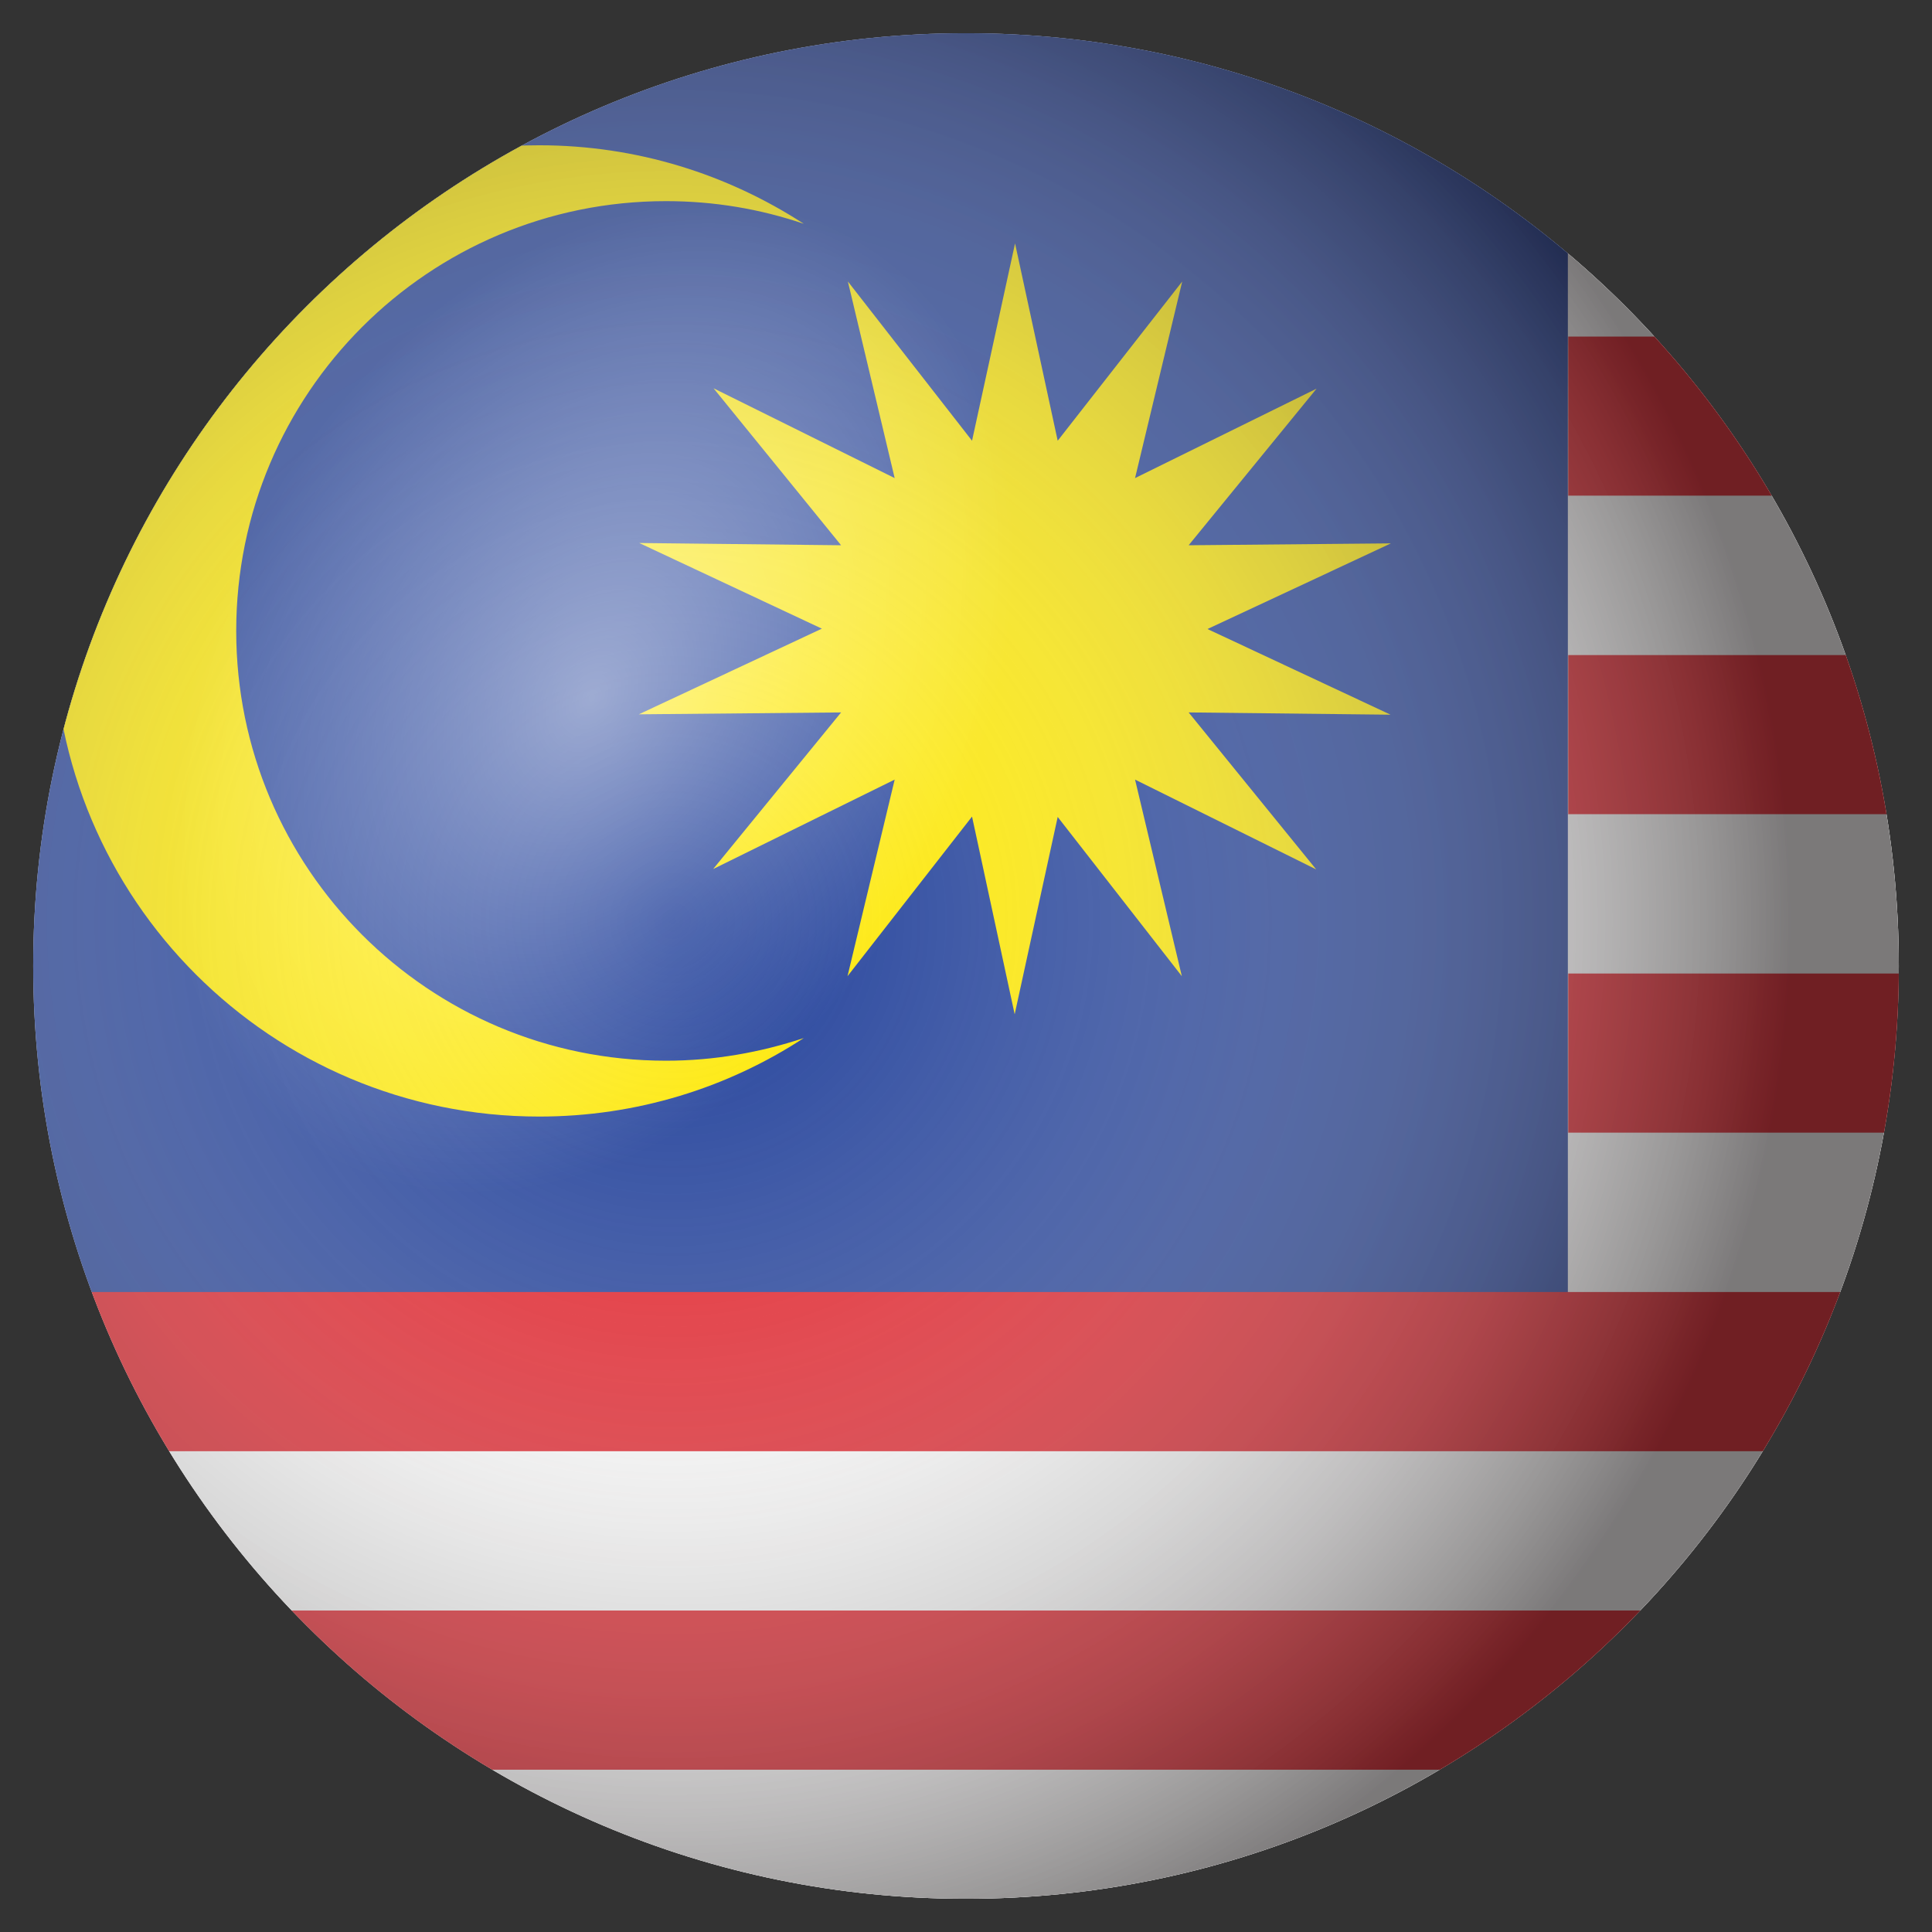
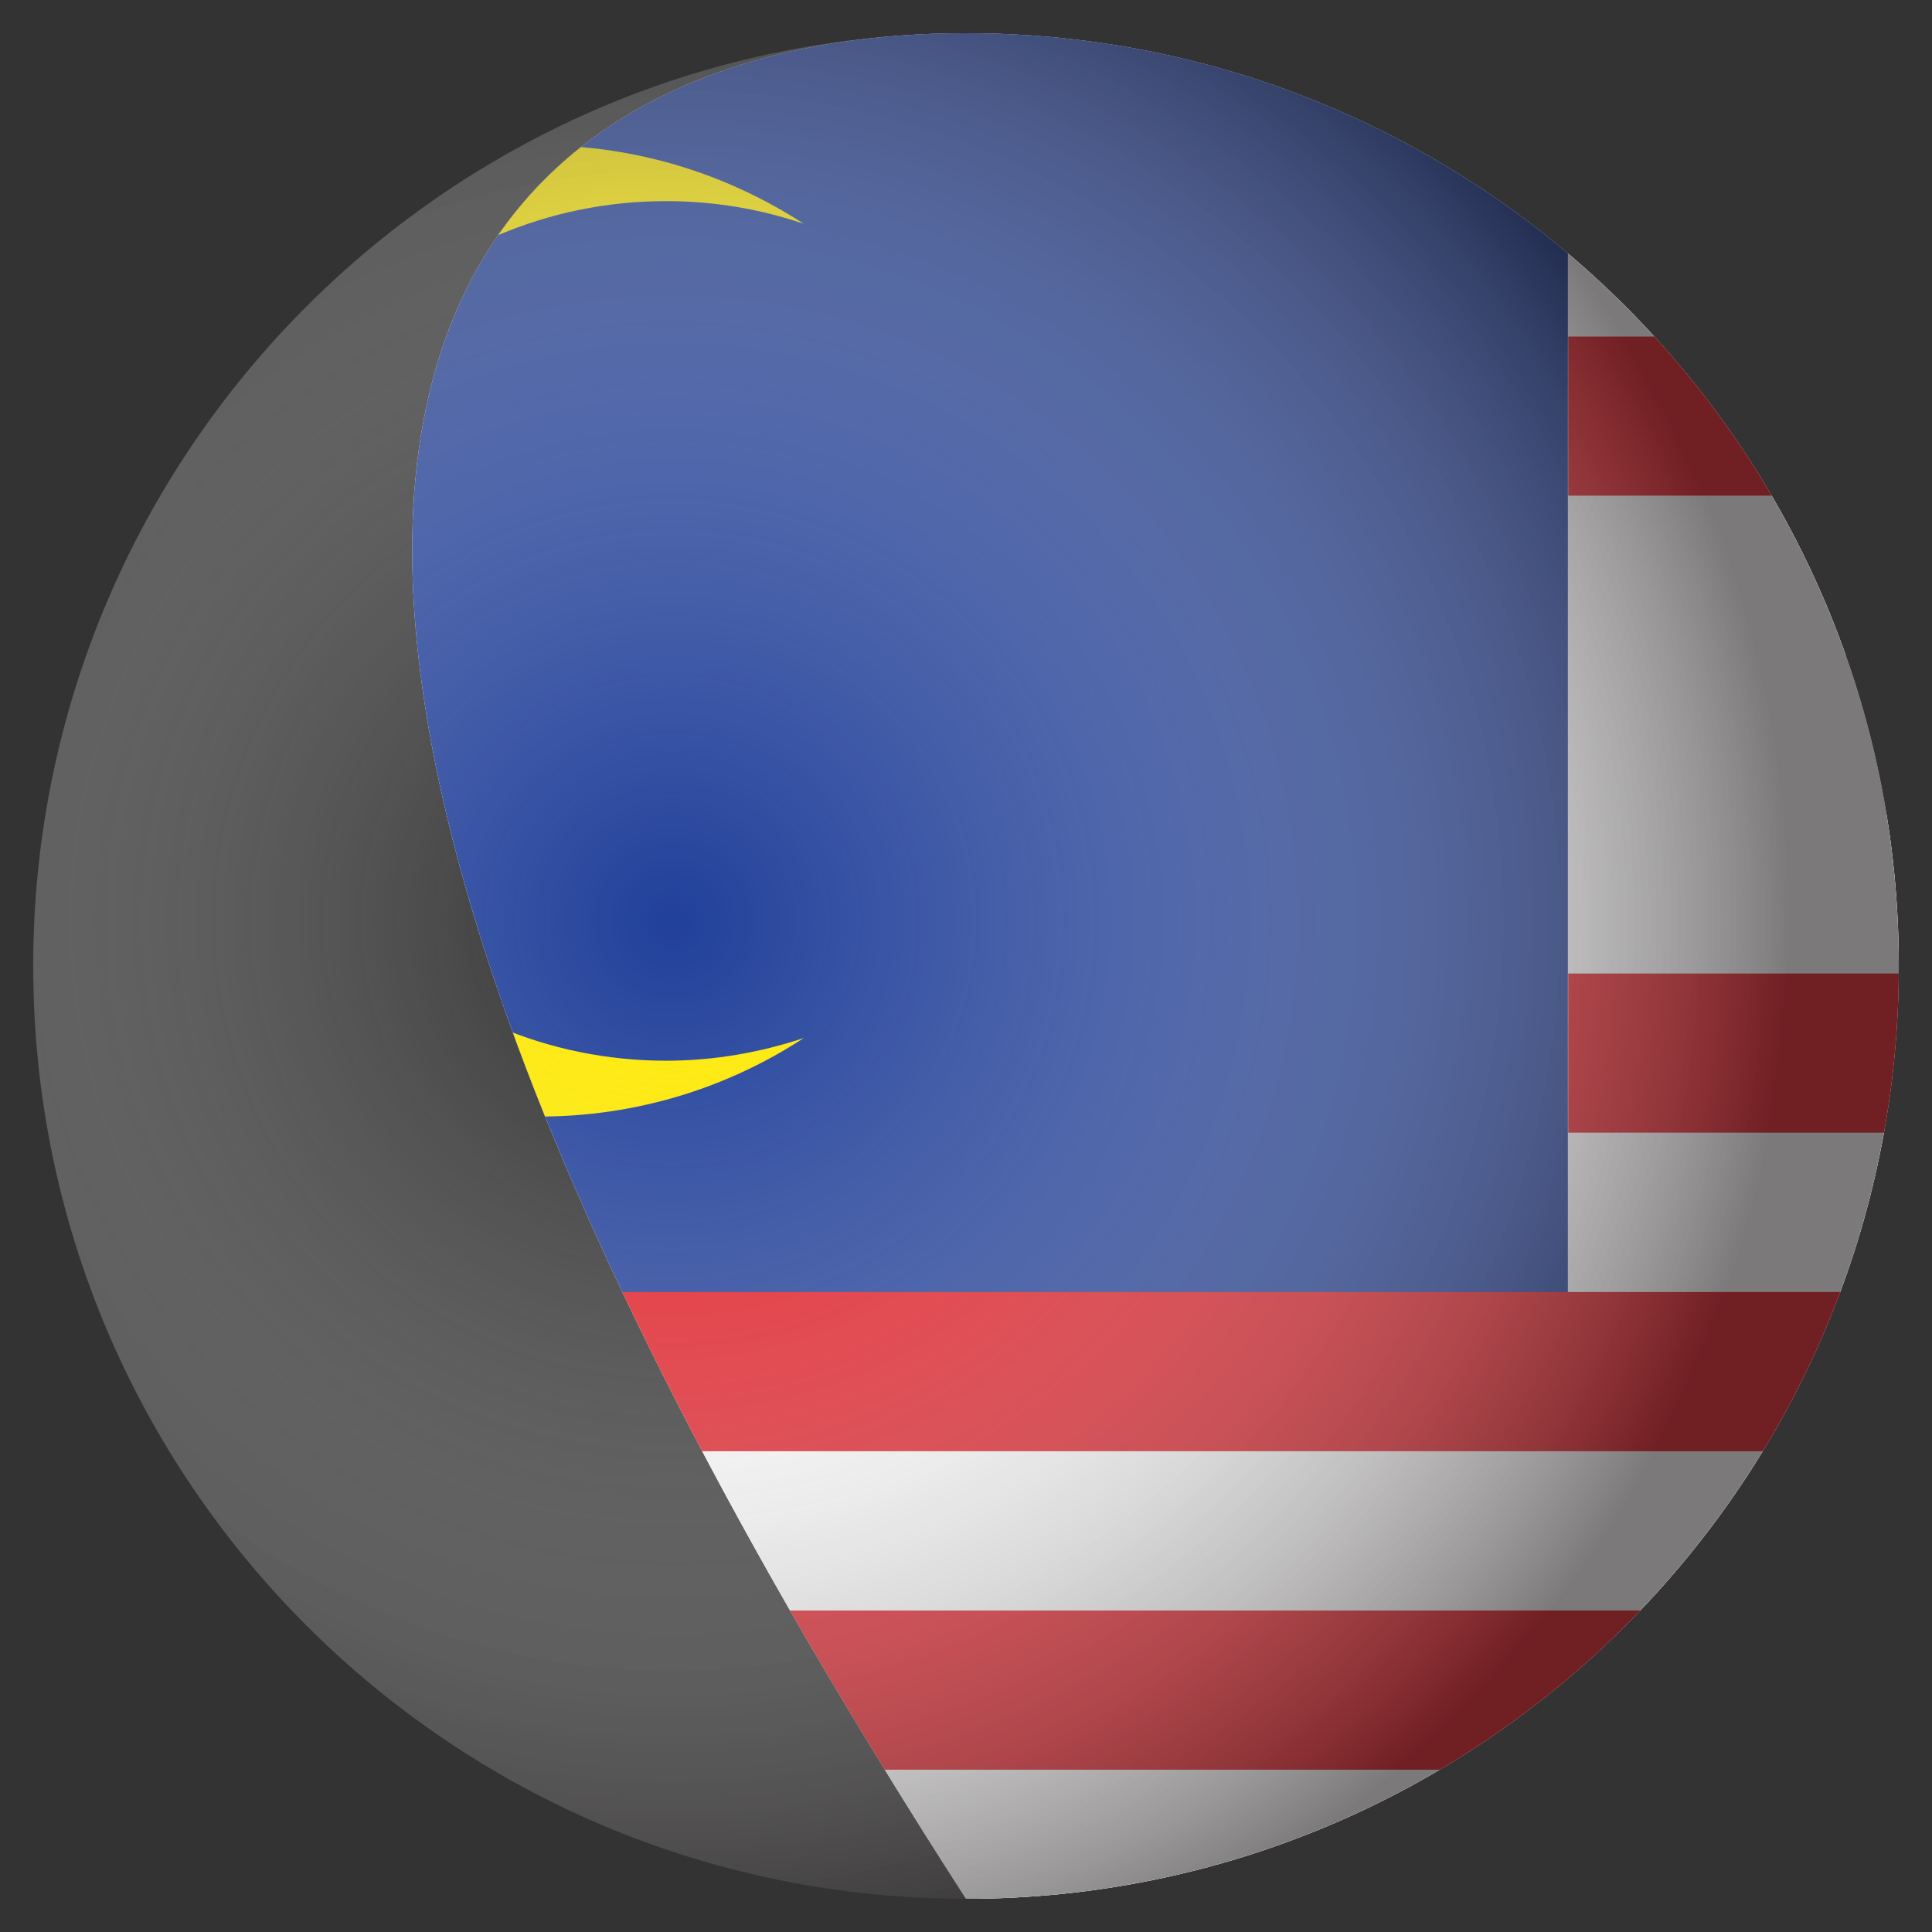
<svg xmlns="http://www.w3.org/2000/svg" xmlns:xlink="http://www.w3.org/1999/xlink" version="1.1" id="Layer_1" x="0px" y="0px" viewBox="0 0 512 512" style="enable-background:new 0 0 512 512;" xml:space="preserve">
  <rect x="0" y="0" width="512" height="512" fill="#333333" stroke="none" />
  <style type="text/css">
	.st0{clip-path:url(#SVGID_00000085236775445018664230000016165971140934534805_);}
	.st1{fill:#FFFFFF;}
	.st2{fill:#21409A;}
	.st3{fill:#FEE800;}
	.st4{fill:#E31E27;}
	.st5{opacity:0.6;fill:url(#SVGID_00000110436748276867316690000016373130804122248876_);}
	.st6{opacity:0.5;fill:url(#SVGID_00000157999745482705535680000017545095399935784639_);}
</style>
  <g>
    <g>
      <g>
        <defs>
-           <path id="SVGID_1_" d="M503.2,256c0,136.5-110.7,247.2-247.2,247.2C119.5,503.2,8.8,392.5,8.8,256C8.8,119.5,119.5,8.8,256,8.8      C392.5,8.8,503.2,119.5,503.2,256z" />
+           <path id="SVGID_1_" d="M503.2,256c0,136.5-110.7,247.2-247.2,247.2C8.8,119.5,119.5,8.8,256,8.8      C392.5,8.8,503.2,119.5,503.2,256z" />
        </defs>
        <clipPath id="SVGID_00000047042401918020474070000001442732789611710363_">
          <use xlink:href="#SVGID_1_" style="overflow:visible;" />
        </clipPath>
        <g style="clip-path:url(#SVGID_00000047042401918020474070000001442732789611710363_);">
          <rect x="-176.2" y="4.8" class="st1" width="1182.2" height="590.9" />
          <rect x="-176.2" y="4.8" class="st2" width="591.7" height="337.7" />
          <g>
            <path class="st3" d="M176.5,281.1c-62.9,0-113.9-51-113.9-113.9c0-62.9,51-113.9,113.9-113.9c12.8,0,25,2.1,36.5,6       c-20.2-13.1-44.2-20.8-70.1-20.8c-71.1,0-128.7,57.6-128.7,128.7c0,71.1,57.6,128.7,128.7,128.7c25.8,0,49.9-7.6,70.1-20.8       C201.5,278.9,189.3,281.1,176.5,281.1z" />
-             <polygon class="st3" points="280.3,116.8 313.3,74.6 300.8,126.7 348.9,103 315,144.5 368.6,144 320,166.7 368.5,189.4        315,188.8 348.8,230.4 300.8,206.6 313.2,258.7 280.3,216.5 268.9,268.8 257.6,216.4 224.6,258.7 237.1,206.6 189,230.3        222.9,188.8 169.3,189.3 217.8,166.6 169.4,143.9 222.9,144.5 189.1,102.9 237.1,126.7 224.7,74.6 257.6,116.8 269,64.5             " />
          </g>
          <g>
            <rect x="415.6" y="4.8" class="st4" width="590.4" height="42.2" />
            <rect x="415.6" y="47" class="st1" width="590.4" height="42.2" />
            <rect x="415.6" y="89.2" class="st4" width="590.4" height="42.2" />
            <rect x="415.6" y="131.4" class="st1" width="590.4" height="42.2" />
-             <polygon class="st4" points="1006,215.8 415.6,215.8 415.6,173.6 1006,173.6      " />
            <rect x="415.6" y="215.8" class="st1" width="590.4" height="42.2" />
            <rect x="415.6" y="258" class="st4" width="590.4" height="42.2" />
            <rect x="415.6" y="300.2" class="st1" width="590.4" height="42.2" />
            <rect x="-176.2" y="342.4" class="st4" width="1182.2" height="42.2" />
            <rect x="-176.2" y="384.6" class="st1" width="1182.2" height="42.2" />
            <rect x="-176.2" y="426.8" class="st4" width="1182.2" height="42.2" />
            <rect x="-176.2" y="469" class="st1" width="1182.2" height="42.2" />
            <rect x="-176.2" y="511.2" class="st4" width="1182.2" height="42.2" />
            <rect x="-176.2" y="553.5" class="st1" width="1182.2" height="42.2" />
          </g>
        </g>
      </g>
    </g>
    <radialGradient id="SVGID_00000121244118245962947800000018416663814521360027_" cx="294.621" cy="229.916" r="224.524" gradientTransform="matrix(1.321 0 0 1.321 -210.982 -59.701)" gradientUnits="userSpaceOnUse">
      <stop offset="0" style="stop-color:#FFFFFF;stop-opacity:0" />
      <stop offset="0.141" style="stop-color:#FBFBFB;stop-opacity:0.141" />
      <stop offset="0.276" style="stop-color:#F0F0F0;stop-opacity:0.276" />
      <stop offset="0.408" style="stop-color:#DDDDDD;stop-opacity:0.408" />
      <stop offset="0.538" style="stop-color:#C3C2C2;stop-opacity:0.538" />
      <stop offset="0.667" style="stop-color:#A09F9F;stop-opacity:0.667" />
      <stop offset="0.795" style="stop-color:#777475;stop-opacity:0.795" />
      <stop offset="0.921" style="stop-color:#464343;stop-opacity:0.921" />
      <stop offset="1" style="stop-color:#231F20" />
    </radialGradient>
    <path style="opacity:0.6;fill:url(#SVGID_00000121244118245962947800000018416663814521360027_);" d="M503.2,256   c0,136.5-110.7,247.2-247.2,247.2C119.5,503.2,8.8,392.5,8.8,256C8.8,119.5,119.5,8.8,256,8.8C392.5,8.8,503.2,119.5,503.2,256z" />
    <radialGradient id="SVGID_00000035526910374386969330000001355847849467986578_" cx="323.806" cy="216.84" r="101.299" gradientTransform="matrix(0.853 0.5 -0.701 1.196 32.644 -236.323)" gradientUnits="userSpaceOnUse">
      <stop offset="0" style="stop-color:#FFFFFF" />
      <stop offset="1" style="stop-color:#FFFFFF;stop-opacity:0" />
    </radialGradient>
-     <path style="opacity:0.5;fill:url(#SVGID_00000035526910374386969330000001355847849467986578_);" d="M250.9,242.6   c-43.1,73.6-120.7,108.2-173.2,77.5c-52.5-30.8-60.1-115.4-16.9-188.9c43.1-73.6,120.7-108.2,173.2-77.5   C286.4,84.5,294,169,250.9,242.6z" />
  </g>
</svg>